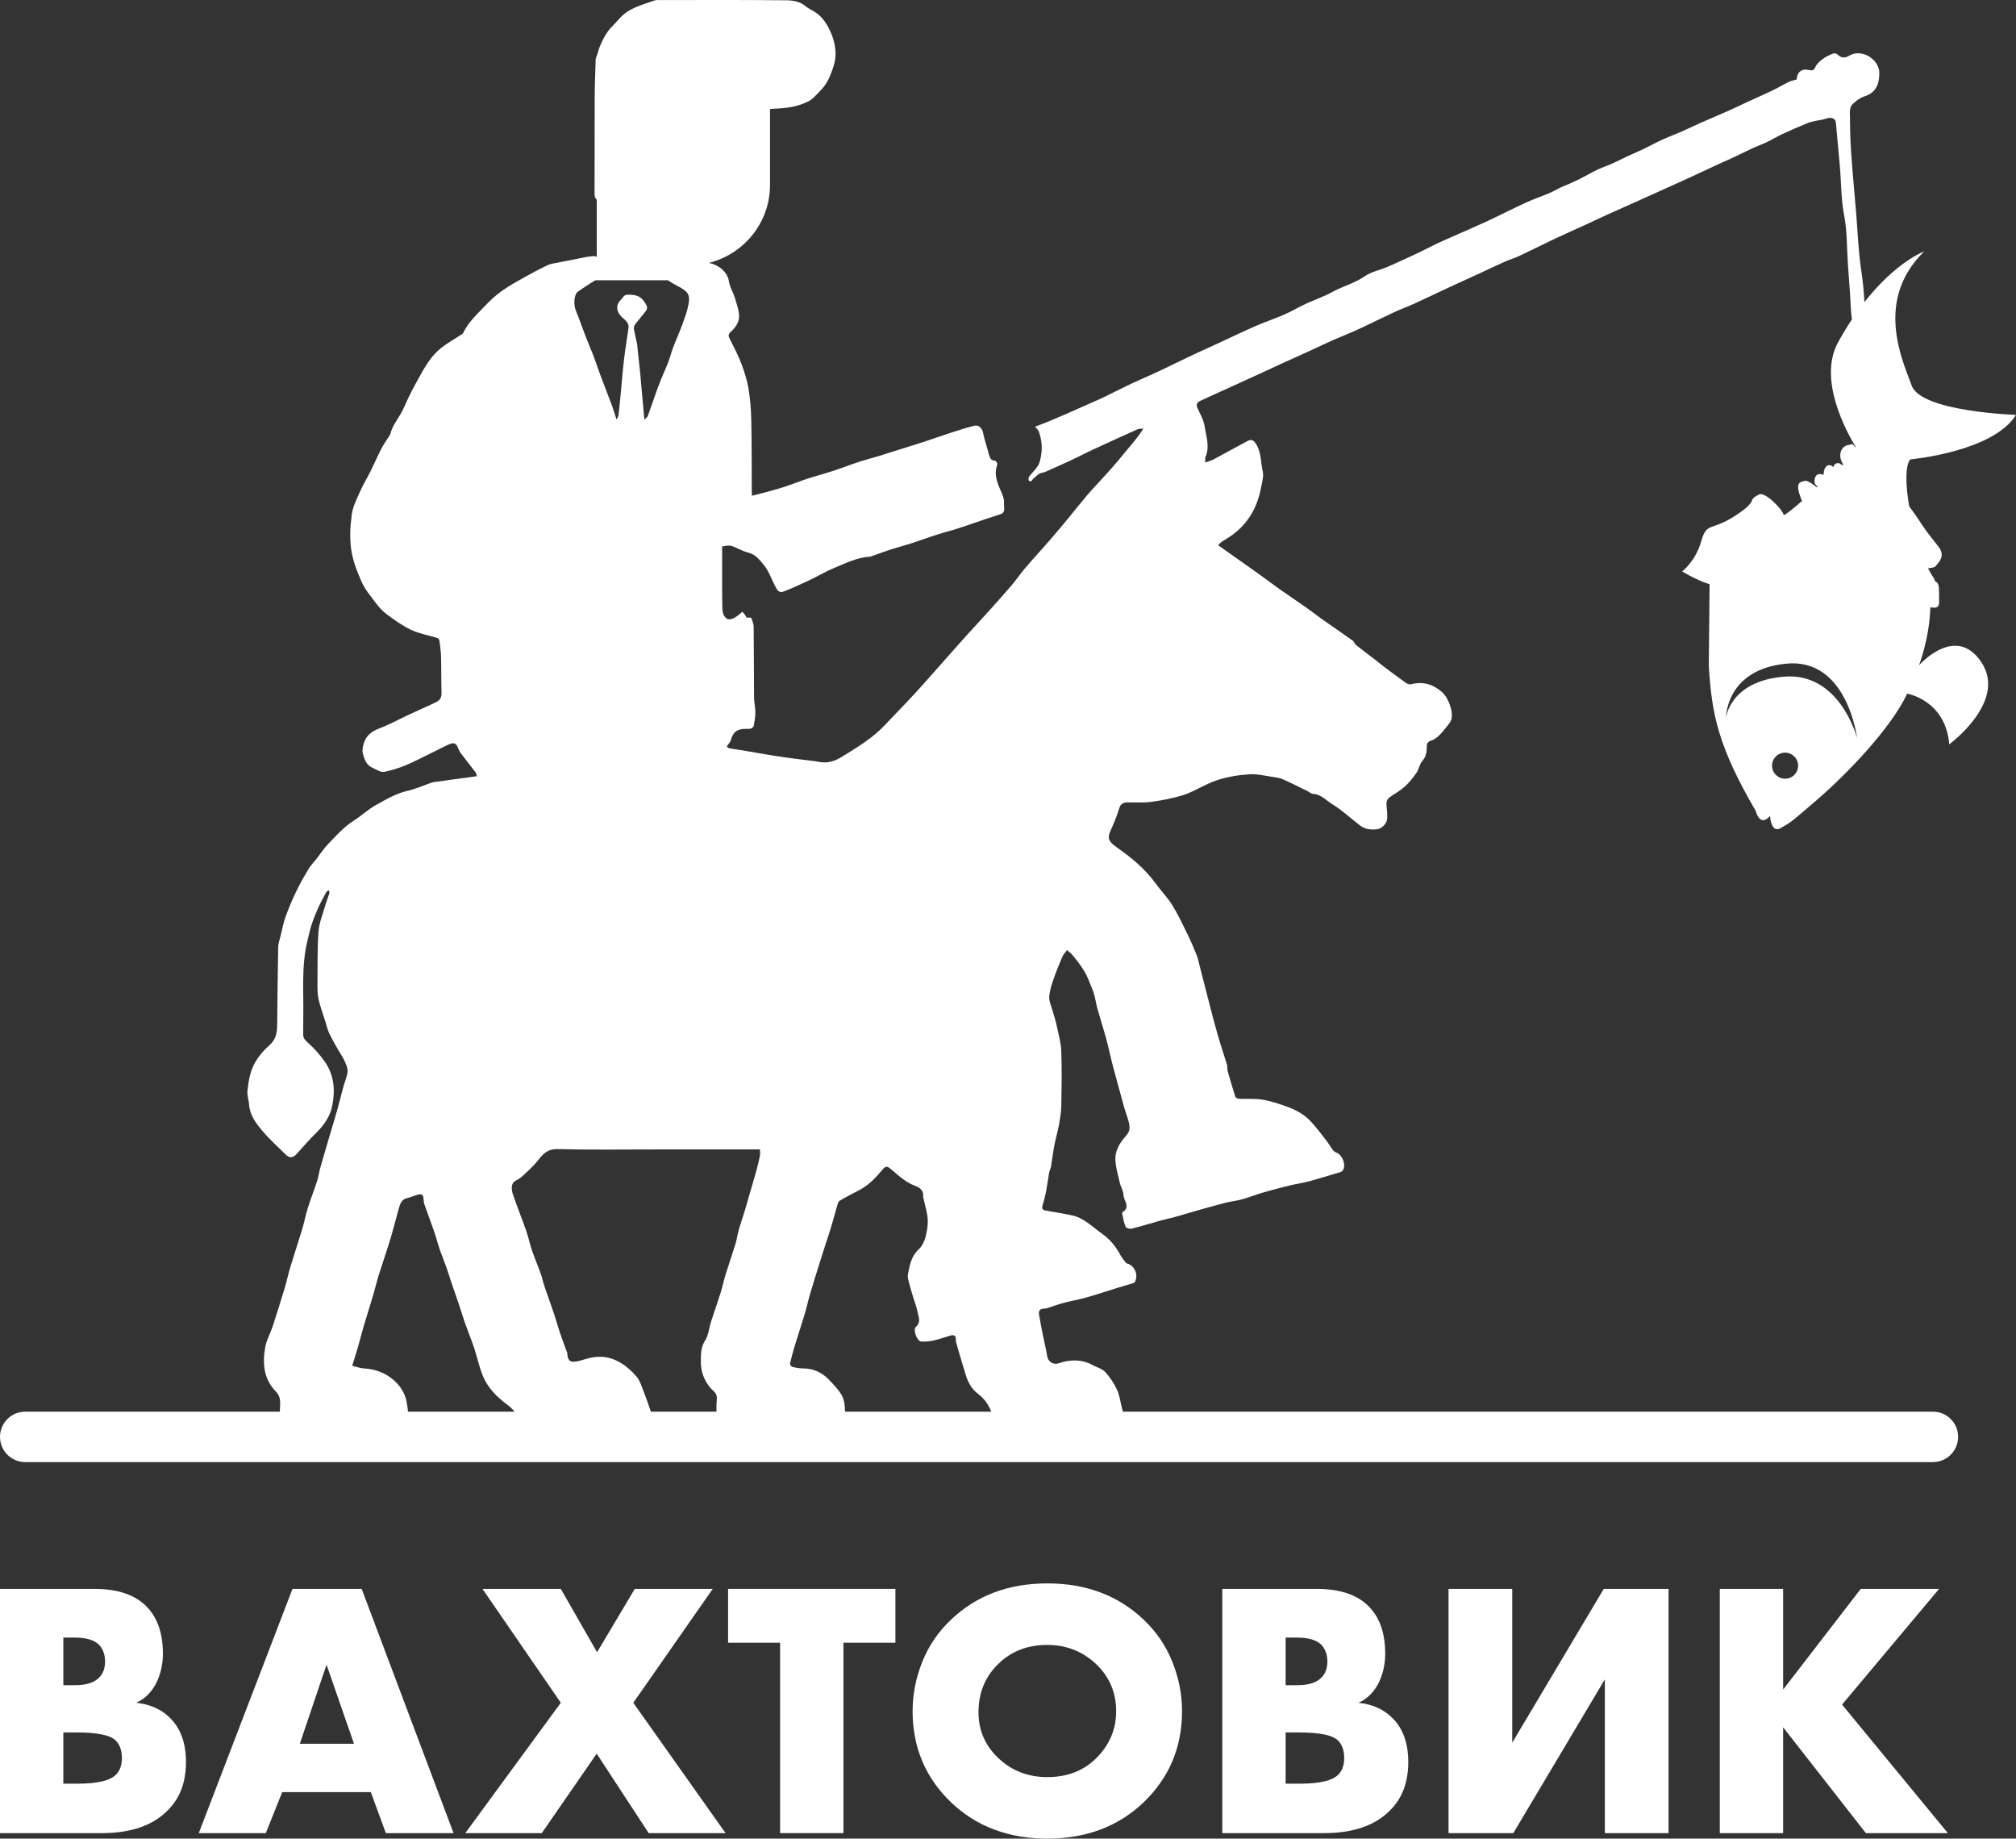
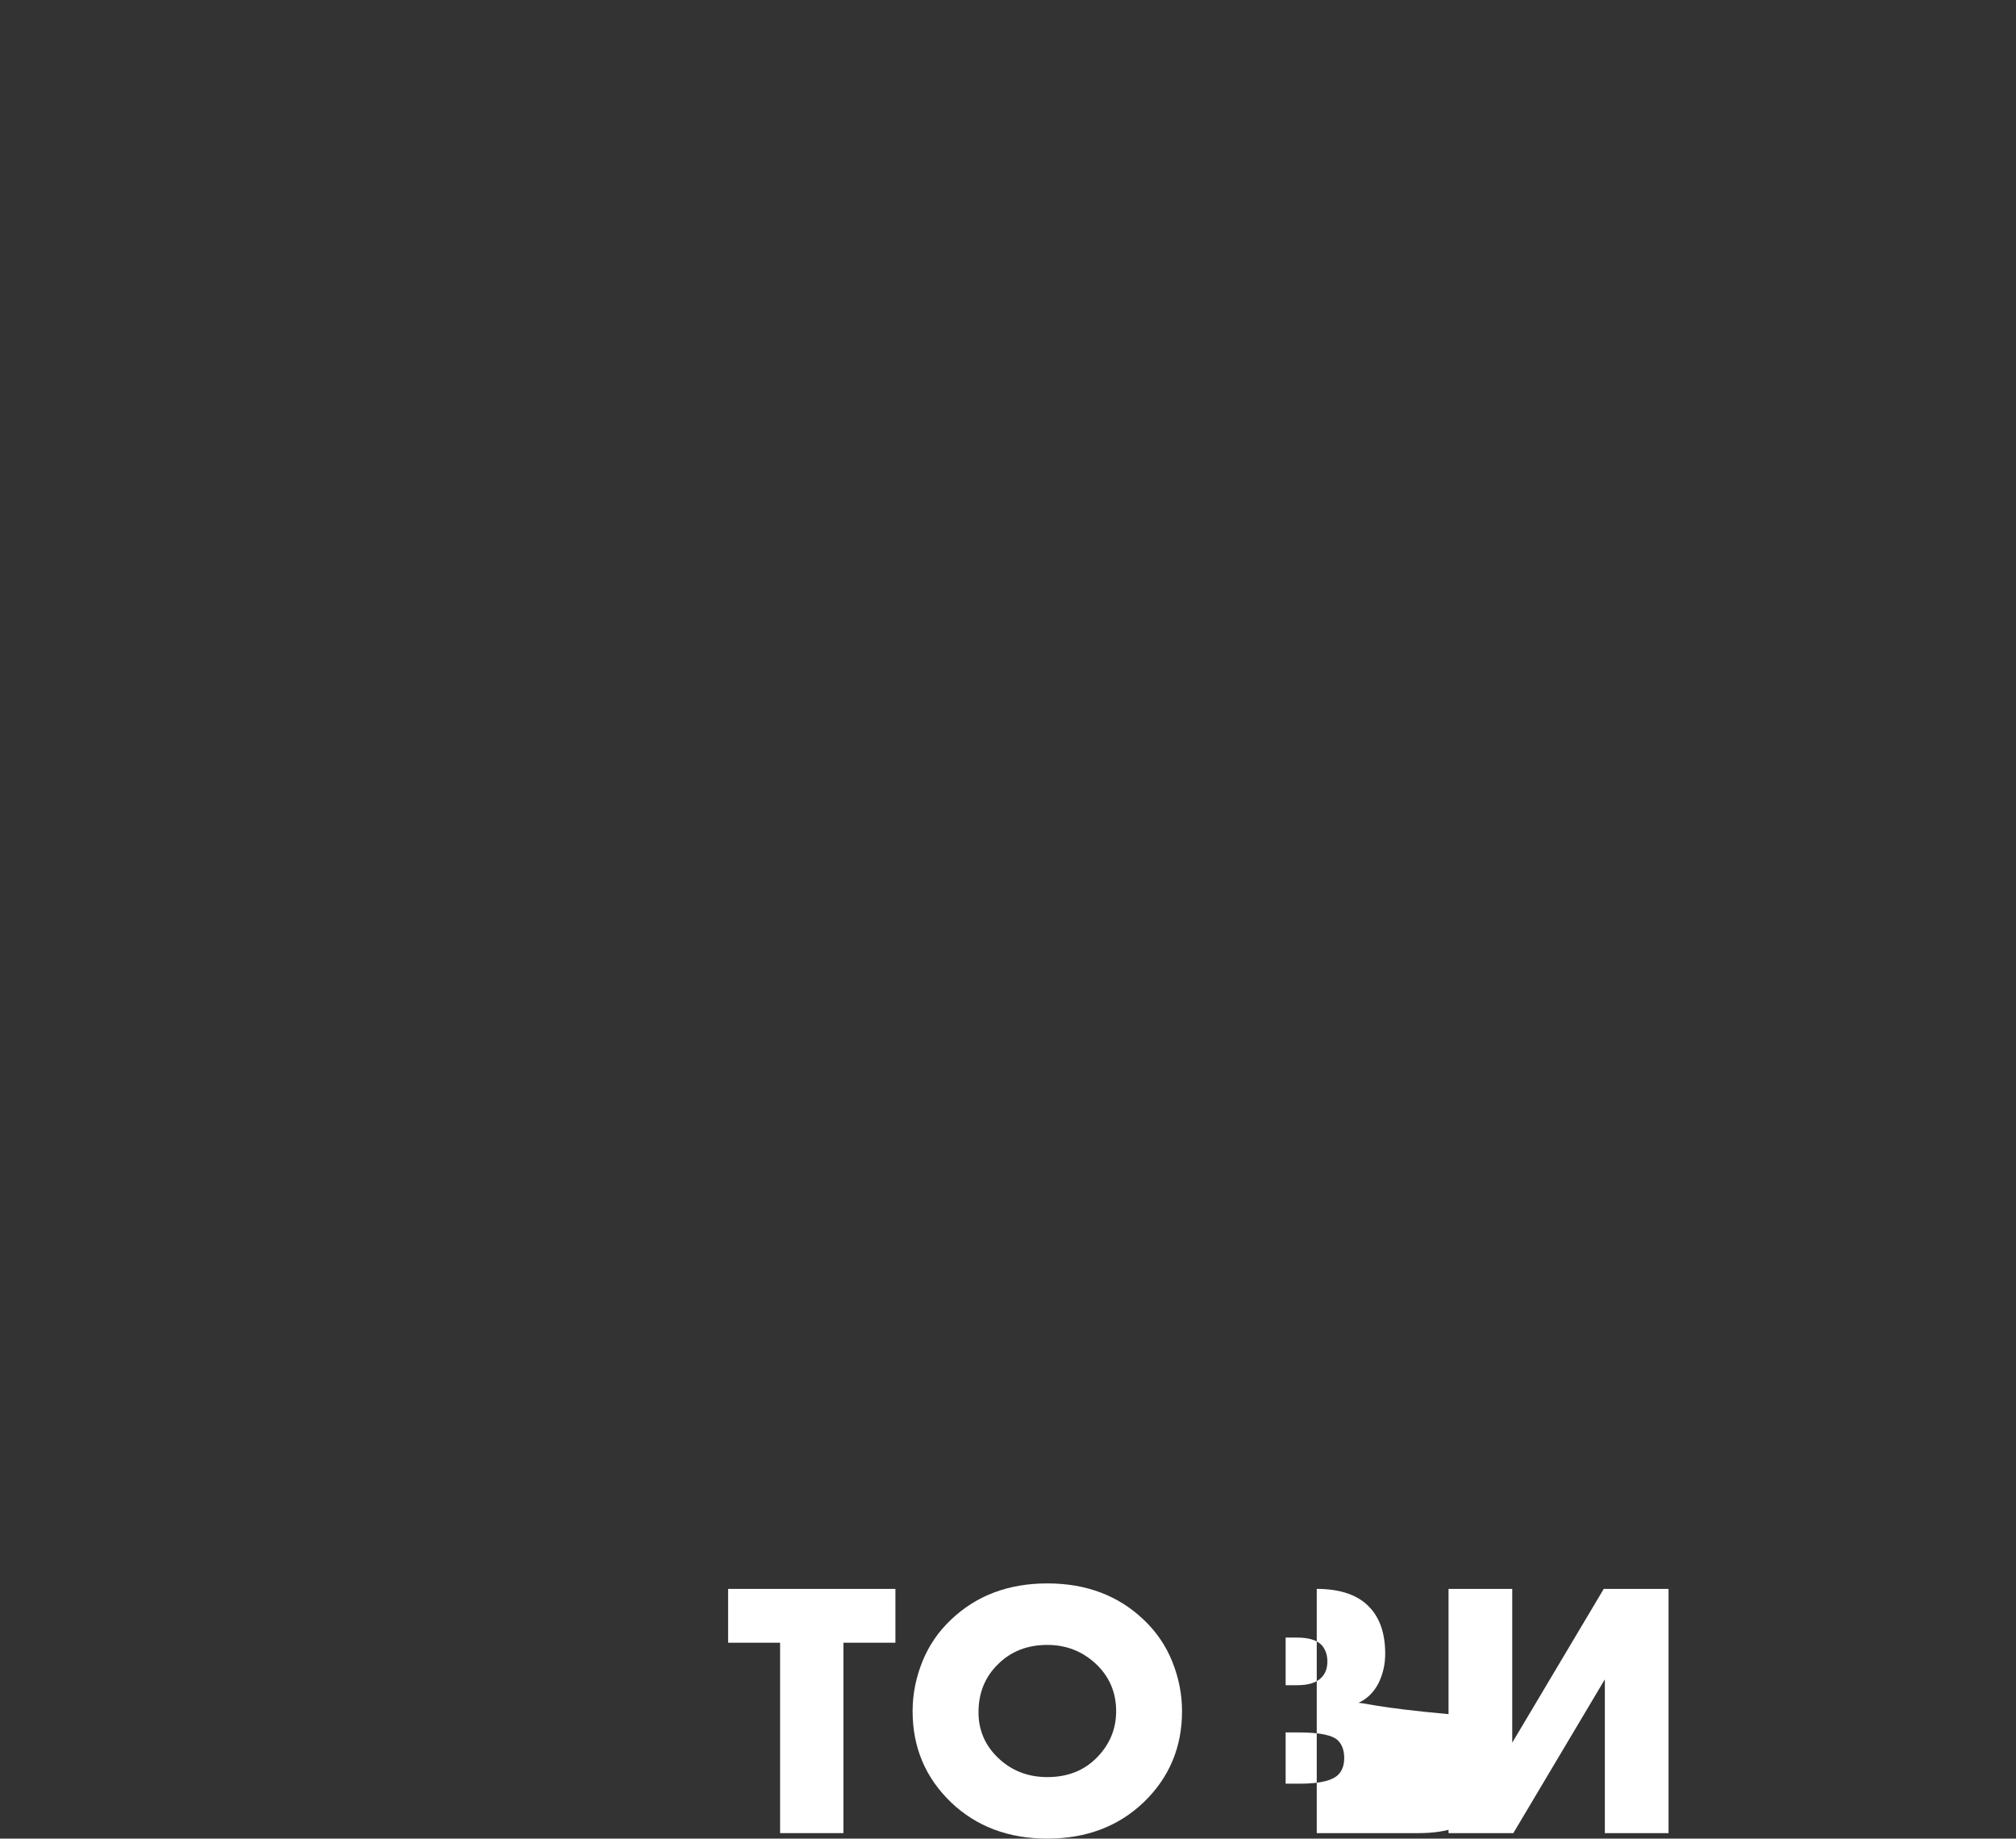
<svg xmlns="http://www.w3.org/2000/svg" version="1.1" id="Слой_1" x="0px" y="0px" viewBox="0 0 719.62 656.154" style="enable-background:new 0 0 719.62 656.154;" xml:space="preserve">
  <rect x="0" y="0" width="719.62" height="656.154" fill="#333333" stroke="none" />
  <style type="text/css"> .st0{fill:#FFFFFF;} </style>
  <g>
-     <path class="st0" d="M48.609,607.675c2.961-1.307,5.313-3.571,7.057-6.794 c1.654-3.31,2.483-6.881,2.483-10.715c0-6.968-1.787-12.414-5.358-16.334 c-4.096-4.529-10.453-6.795-19.078-6.795H0v87.158h36.327 c10.454,0,18.337-2.744,23.652-8.232c4.267-4.268,6.403-9.974,6.403-17.118 c0-6.881-1.96-12.195-5.88-15.943C57.451,609.941,53.487,608.198,48.609,607.675z M22.606,584.416h4.182c4.006,0,6.88,0.872,8.624,2.613 c1.393,1.568,2.091,3.528,2.091,5.88c0,2.441-0.698,4.357-2.091,5.75 c-1.744,1.829-4.618,2.745-8.624,2.745h-4.182V584.416z M41.684,633.026 c-2.005,2.352-6.665,3.528-13.982,3.528h-5.096v-18.293h4.704 c7.403,0,12.065,0.959,13.982,2.875c1.48,1.482,2.222,3.573,2.222,6.271 C43.514,629.759,42.903,631.634,41.684,633.026z" />
-     <path class="st0" d="M104.407,567.037L70.955,654.194h23.912l5.88-14.636h31.624 l5.357,14.636h24.174l-32.8-87.158H104.407z M107.02,622.311l9.54-28.225 l9.799,28.225H107.02z" />
-     <polygon class="st0" points="254.414,567.037 226.582,567.037 213.123,589.643 200.185,567.037 172.222,567.037 200.185,607.675 166.081,654.194 193.391,654.194 212.991,625.838 231.546,654.194 258.989,654.194 226.059,607.675 " />
    <polygon class="st0" points="259.903,586.245 278.459,586.245 278.459,654.194 301.065,654.194 301.065,586.245 319.62,586.245 319.62,567.037 259.903,567.037 " />
    <path class="st0" d="M408.214,578.014c-9.061-8.625-20.515-12.936-34.367-12.936 c-13.85,0-25.307,4.312-34.366,12.936c-4.53,4.269-7.951,9.277-10.258,15.027 c-2.309,5.75-3.463,11.629-3.463,17.641c0,12.893,4.573,23.739,13.72,32.536 c9.059,8.625,20.516,12.936,34.366,12.936c13.852,0,25.306-4.312,34.367-12.936 c9.147-8.798,13.72-19.643,13.72-32.536c0-6.011-1.156-11.891-3.463-17.641 C416.163,587.291,412.743,582.282,408.214,578.014z M391.358,627.406 c-4.531,4.531-10.368,6.795-17.511,6.795c-6.971,0-12.85-2.307-17.641-6.925 c-4.618-4.443-6.925-9.843-6.925-16.204c0-6.88,2.307-12.587,6.925-17.118 c4.617-4.616,10.497-6.925,17.641-6.925c6.795,0,12.631,2.309,17.511,6.925 c4.704,4.531,7.056,10.107,7.056,16.726 C398.414,617.129,396.062,622.702,391.358,627.406z" />
-     <path class="st0" d="M484.917,607.675c2.961-1.307,5.313-3.571,7.056-6.794 c1.654-3.31,2.482-6.881,2.482-10.715c0-6.968-1.786-12.414-5.357-16.334 c-4.096-4.529-10.454-6.795-19.077-6.795h-33.713v87.158h36.327 c10.453,0,18.336-2.744,23.651-8.232c4.268-4.268,6.404-9.974,6.404-17.118 c0-6.881-1.961-12.195-5.881-15.943C493.757,609.941,489.795,608.198,484.917,607.675 z M458.914,584.416h4.18c4.006,0,6.881,0.872,8.625,2.613 c1.393,1.568,2.091,3.528,2.091,5.88c0,2.441-0.698,4.357-2.091,5.75 c-1.744,1.829-4.619,2.745-8.625,2.745h-4.18V584.416z M477.991,633.026 c-2.005,2.352-6.664,3.528-13.982,3.528h-5.096v-18.293h4.703 c7.404,0,12.065,0.959,13.982,2.875c1.481,1.482,2.222,3.573,2.222,6.271 C479.821,629.759,479.21,631.634,477.991,633.026z" />
+     <path class="st0" d="M484.917,607.675c2.961-1.307,5.313-3.571,7.056-6.794 c1.654-3.31,2.482-6.881,2.482-10.715c0-6.968-1.786-12.414-5.357-16.334 c-4.096-4.529-10.454-6.795-19.077-6.795v87.158h36.327 c10.453,0,18.336-2.744,23.651-8.232c4.268-4.268,6.404-9.974,6.404-17.118 c0-6.881-1.961-12.195-5.881-15.943C493.757,609.941,489.795,608.198,484.917,607.675 z M458.914,584.416h4.18c4.006,0,6.881,0.872,8.625,2.613 c1.393,1.568,2.091,3.528,2.091,5.88c0,2.441-0.698,4.357-2.091,5.75 c-1.744,1.829-4.619,2.745-8.625,2.745h-4.18V584.416z M477.991,633.026 c-2.005,2.352-6.664,3.528-13.982,3.528h-5.096v-18.293h4.703 c7.404,0,12.065,0.959,13.982,2.875c1.481,1.482,2.222,3.573,2.222,6.271 C479.821,629.759,479.21,631.634,477.991,633.026z" />
    <polygon class="st0" points="539.798,621.918 539.798,567.037 517.062,567.037 517.062,654.194 540.19,654.194 572.858,599.313 572.858,654.194 595.594,654.194 595.594,567.037 572.465,567.037 " />
-     <polygon class="st0" points="692.159,567.037 664.196,567.037 636.494,602.972 636.494,567.037 613.888,567.037 613.888,654.194 636.494,654.194 636.494,616.431 666.026,654.194 695.296,654.194 657.531,608.329 " />
-     <path class="st0" d="M719.62,148.067c0,0-33.775-1.114-37.206-10.399 c-3.431-9.285-13.351-30.519,4.409-47.926c0,0-9.909,3.566-21.293,18.059 c-0.238-3.695-0.544-7.387-1.117-11.073c-1.075-6.916-1.284-13.964-1.872-20.955 c-0.613-7.295-1.312-14.583-1.804-21.886c-0.316-4.686-0.385-9.393-0.425-14.091 c-0.007-0.907,0.386-2.086,1.024-2.675c1.186-1.097,2.575-2.203,4.079-2.684 c4.216-1.349,5.352-4.274,5.418-8.256c0.082-5.027-6.35-8.997-10.756-6.305 c-1.454,0.888-2.811,0.908-4.118-0.388c-0.337-0.333-1.124-0.572-1.531-0.412 c-1.285,0.507-2.597,1.079-3.693,1.9c-1.081,0.81-2.267,1.806-2.76,2.991 c-0.638,1.537-1.518,1.112-2.557,0.975c-0.588-0.078-1.236-0.165-1.785-0.003 c-1.704,0.501-2.188,1.931-2.326,3.445c-1.004,0.293-1.962,0.439-2.793,0.844 c-1.942,0.943-3.791,2.078-5.737,3.012c-3.095,1.481-6.242,2.854-9.358,4.289 c-2.034,0.937-4.038,1.942-6.087,2.847c-3.483,1.543-6.999,3.013-10.484,4.551 c-2.148,0.947-4.247,2.003-6.398,2.942c-2.361,1.033-4.786,1.921-7.128,2.994 c-2.299,1.051-4.514,2.284-6.792,3.377c-1.866,0.895-3.784,1.679-5.66,2.553 c-1.8,0.838-3.554,1.771-5.366,2.577c-1.749,0.779-3.583,1.371-5.31,2.189 c-1.965,0.929-3.844,2.039-5.781,3.029c-1.31,0.67-2.646,1.291-3.988,1.895 c-1.094,0.492-2.235,0.889-3.321,1.401c-1.348,0.635-2.625,1.426-3.994,2.005 c-2.768,1.171-5.63,2.13-8.357,3.383c-4.64,2.13-9.186,4.462-13.811,6.627 c-3.532,1.653-7.124,3.177-10.688,4.759c-2.379,1.056-4.775,2.074-7.13,3.178 c-2.126,0.996-4.197,2.108-6.313,3.127c-2.104,1.01-4.228,1.977-6.35,2.948 c-1.833,0.837-3.657,1.695-5.517,2.462c-2.603,1.076-5.544,1.637-7.789,3.206 c-3.65,2.552-7.932,3.581-11.742,5.696c-2.938,1.631-6.186,2.696-9.245,4.121 c-2.577,1.2-5.029,2.675-7.631,3.812c-3.396,1.483-6.927,2.657-10.323,4.138 c-4.468,1.951-8.862,4.071-13.288,6.118c-4.037,1.867-8.106,3.671-12.106,5.615 c-5.07,2.464-10.122,4.946-15.306,7.175c-4.582,1.969-8.993,4.332-13.491,6.498 c-1.402,0.676-2.839,1.28-4.263,1.912c-3.3,1.464-6.596,2.935-9.904,4.382 c-1.889,0.826-3.786,1.633-5.693,2.415c-1.47,0.603-2.962,1.154-4.71,1.83 c0.465,0.561,1.112,1.036,1.338,1.663c1.018,2.829,1.352,5.762,0.803,8.735 c-0.22,1.191-0.449,2.475-1.067,3.476c-0.875,1.418-2.149,2.587-3.171,3.925 c-0.243,0.319-0.248,0.902-0.182,1.338c0.026,0.171,0.657,0.452,0.821,0.356 c0.342-0.202,0.519-0.663,0.833-0.939c0.734-0.649,1.46-1.332,2.287-1.843 c0.523-0.322,1.256-0.28,1.836-0.536c3.207-1.412,6.406-2.841,9.585-4.315 c1.964-0.911,3.883-1.923,5.833-2.865c1.338-0.648,2.694-1.26,4.047-1.879 c4.508-2.064,9.007-4.149,13.538-6.16c0.649-0.288,1.459-0.215,2.193-0.309 c-1.475,2.399-3.095,4.32-4.707,6.248c-1.957,2.339-3.882,4.706-5.868,7.021 c-1.402,1.633-2.88,3.2-4.328,4.795c-1.727,1.902-3.514,3.757-5.175,5.716 c-2.381,2.812-4.658,5.71-7.006,8.551c-1.906,2.307-3.832,4.598-5.782,6.868 c-1.52,1.772-3.091,3.498-4.636,5.249c-1.684,1.908-3.408,3.784-5.031,5.743 c-1.601,1.932-3.03,4.008-4.66,5.914c-2.71,3.173-5.502,6.276-8.295,9.378 c-2.555,2.837-5.173,5.618-7.736,8.448c-2.136,2.36-4.231,4.755-6.346,7.134 c-3.967,4.463-7.882,8.971-11.913,13.373c-3.446,3.765-7.061,7.374-10.536,11.114 c-4.565,4.912-10.265,8.299-15.886,11.749c-2.169,1.331-4.656,2.185-7.408,1.716 c-2.946-0.501-5.933-0.763-8.898-1.161c-2.65-0.356-5.301-0.721-7.941-1.142 c-3.215-0.514-6.418-1.104-9.629-1.64c-1.99-0.332-3.992-0.601-5.978-0.953 c-0.342-0.06-0.922-0.429-0.899-0.576c0.062-0.383,0.398-0.721,0.624-1.079 c0.257-0.404,0.633-0.779,0.748-1.22c0.772-2.94,2.271-4.096,5.322-4.055 c0.648,0.008,1.335,0.042,1.931-0.157c0.401-0.134,0.888-0.619,0.958-1.014 c0.278-1.566,0.555-3.159,0.553-4.743c-0.002-1.763-0.44-3.522-0.457-5.285 c-0.08-8.455-0.049-16.912-0.149-25.367c-0.012-1.047-0.574-2.088-0.888-3.151 c-0.661,0-1.173,0-1.673,0c-0.105-0.245-0.148-0.425-0.248-0.563 c-0.381-0.521-0.782-1.027-1.175-1.539c-0.477,0.403-0.939,0.825-1.433,1.204 c-0.395,0.305-0.815,0.583-1.248,0.828c-0.41,0.232-0.836,0.497-1.285,0.583 c-0.486,0.095-1.129,0.188-1.493-0.045c-1.755-1.128-1.723-3.095-1.751-4.799 c-0.116-6.931-0.048-13.864-0.048-21.057c0.759-0.071,2.08-0.533,3.186-0.224 c2.059,0.577,3.927,1.881,5.995,2.371c2.778,0.66,4.339,2.776,5.858,4.67 c1.648,2.058,2.512,4.739,3.769,7.122c0.652,1.235,1.305,2.847,3.106,2.15 c3.103-1.201,6.138-2.588,9.15-4.01c3.022-1.426,5.903-3.178,8.987-4.445 c4.127-1.696,8.177-3.745,12.77-4c0.171-0.01,0.34-0.087,0.506-0.147 c2.181-0.774,4.345-1.605,6.548-2.314c2.588-0.831,5.225-1.508,7.811-2.344 c2.97-0.958,5.891-2.064,8.863-3.016c2.581-0.827,5.22-1.469,7.799-2.3 c3.374-1.087,6.709-2.291,10.068-3.423c1.788-0.602,3.613-1.108,5.374-1.781 c0.403-0.155,0.803-0.794,0.868-1.256c0.112-0.812-0.123-1.664-0.061-2.488 c0.113-1.51-0.387-2.75-1.008-4.134c-1.362-3.034-2.703-6.194-1.349-9.697 c0.122-0.315-0.536-1.343-0.835-1.344c-1.722-0.006-1.851-1.33-2.25-2.442 c-0.178-0.498-0.261-1.029-0.402-1.54c-0.554-2.006-1.234-3.986-1.633-6.02 c-0.32-1.632-1.562-2.881-3.176-2.469c-2.647,0.675-5.257,1.506-7.858,2.348 c-3.244,1.049-6.455,2.196-9.692,3.263c-2.424,0.8-4.865,1.541-7.299,2.31 c-2.958,0.935-5.91,1.894-8.878,2.8c-2.487,0.761-5.014,1.395-7.485,2.204 c-2.969,0.974-5.88,2.12-8.845,3.103c-2.403,0.796-4.85,1.454-7.272,2.188 c-1.149,0.347-2.297,0.705-3.429,1.104c-2.226,0.784-4.424,1.644-6.662,2.389 c-1.848,0.615-3.729,1.133-5.609,1.649c-2.021,0.555-4.056,1.058-6.266,1.629 c-0.044-0.853-0.076-1.202-0.078-1.552c-0.045-8.455,0.006-16.912-0.171-25.365 c-0.08-3.82-0.375-7.671-1.013-11.434c-0.522-3.082-1.518-6.123-2.632-9.058 c-1.092-2.876-2.557-5.617-3.945-8.373c-0.506-1.004-0.828-1.75,0.208-2.669 c1.605-1.423,2.992-3.335,3.022-5.358c0.033-2.294-0.854-4.634-1.529-6.899 c-0.58-1.946-1.797-3.76-2.075-5.726c-0.511-3.617-3.903-6.03-7.138-6.687 c12.496-3.133,21.788-14.348,21.788-27.815V38.885 c1.605-0.109,3.214-0.152,4.813-0.311c2.021-0.199,4.075-0.555,5.989-1.208 c1.73-0.591,3.611-1.367,4.854-2.626c1.931-1.957,3.962-3.801,5.246-6.521 c0.872-1.848,1.601-3.814,2.072-5.655c0.896-3.51,0.254-7.299-1.107-10.567 c-1.249-2.992-3.005-5.998-6.012-7.832c-1.057-0.646-2.22-1.165-3.156-1.953 c-2.047-1.726-4.615-2.087-6.982-2.112c-15.065-0.162-30.131-0.083-45.198-0.078 c-0.533,0-1.107-0.064-1.596,0.1c-2.344,0.788-4.711,1.54-6.98,2.513 c-1.474,0.631-2.935,1.456-4.148,2.489c-1.543,1.314-2.797,2.963-4.237,4.405 c-2.001,2.002-3.202,4.48-4.297,7.02c-0.398,0.925-0.602,1.933-0.912,2.896 c-0.185,0.578-0.561,1.141-0.581,1.718c-0.159,4.637-0.333,9.276-0.353,13.915 c-0.05,11.433-0.012,22.865-0.039,34.298c-0.001,0.827,0.305,1.453,0.773,1.909 v20.347c-0.604-0.22-1.257-0.329-2.051-0.144 c-0.46,0.106-0.95,0.082-1.416,0.173c-3.519,0.684-7.039,1.37-10.552,2.082 c-1.183,0.24-2.442,0.369-3.508,0.879c-2.85,1.361-5.648,2.842-8.403,4.387 c-2.686,1.507-5.405,3-7.905,4.785c-2.135,1.523-4.122,3.32-5.925,5.232 c-2.882,3.056-6.076,5.89-7.924,9.803c-0.152,0.321-0.58,0.531-0.91,0.747 c-2.35,1.54-4.838,2.907-7.021,4.654c-1.683,1.348-3.18,3.036-4.414,4.811 c-1.64,2.359-2.972,4.936-4.384,7.448c-0.917,1.633-1.77,3.302-2.596,4.983 c-1.085,2.208-1.944,4.548-3.216,6.639c-1.349,2.219-2.903,4.296-3.479,6.894 c-0.033,0.151-0.172,0.278-0.259,0.417c-0.983,1.563-2.078,3.07-2.923,4.704 c-1.372,2.652-2.541,5.409-3.871,8.084c-1.157,2.328-2.551,4.545-3.6,6.917 c-1.204,2.72-2.675,5.481-3.074,8.358c-0.575,4.146-0.807,8.487-0.217,12.606 c0.565,3.954,2.081,7.857,3.716,11.544c1.185,2.672,3.164,5.02,4.951,7.39 c1.132,1.501,2.398,3.001,3.896,4.103c2.808,2.068,5.673,4.177,8.806,5.647 c2.93,1.375,6.245,1.922,9.369,2.899c0.331,0.104,0.702,0.623,0.753,0.992 c0.257,1.865,0.532,3.74,0.583,5.617c0.115,4.285,0.034,8.576,0.177,12.859 c0.055,1.596-0.468,2.688-1.833,3.374c-1.452,0.73-2.942,1.383-4.42,2.062 c-1.87,0.858-3.754,1.689-5.616,2.563c-3.449,1.615-6.804,3.475-10.357,4.811 c-3.03,1.138-5.039,2.918-5.737,6.054c-0.212,0.953-0.397,2.049-0.135,2.943 c0.614,2.089,1.165,4.111,3.689,5.173c1.377,0.578,2.637,1.64,4.135,1.303 c2.482-0.559,4.961-1.281,7.309-2.254c3.118-1.291,6.113-2.881,9.153-4.36 c2.146-1.045,4.254-2.177,6.43-3.152c1.063-0.476,2.275-0.812,2.994,0.656 c0.393,0.802,0.671,1.691,1.195,2.396c1.758,2.363,3.625,4.644,5.394,6.998 c0.281,0.373,0.275,0.961,0.364,1.308c-4.948,0.675-9.727,1.325-14.506,1.978 c-0.471,0.065-0.963,0.08-1.405,0.232c-2.913,1-5.753,2.312-8.736,2.984 c-4.238,0.953-7.855,3.151-11.524,5.205c-2.755,1.543-5.102,3.794-7.783,5.489 c-3.547,2.241-6.253,5.357-9.106,8.313c-1.535,1.59-2.746,3.49-4.115,5.241 c-0.965,1.236-2.099,2.367-2.896,3.702c-1.605,2.684-3.147,5.42-4.5,8.238 c-1.379,2.872-2.623,5.824-3.69,8.824c-0.797,2.241-1.233,4.611-1.802,6.93 c-0.313,1.269-0.793,2.547-0.818,3.827c-0.174,9.165-0.247,18.331-0.358,27.497 c-0.035,2.899-0.243,5.342-2.907,7.68c-2.057,1.805-4.099,4.173-5.48,6.988 c-1.477,3.007-1.869,6.063-2.22,9.184c-0.178,1.576,0.479,3.228,0.58,4.858 c0.235,3.829,2.492,6.692,4.749,9.398c2.489,2.985,5.447,5.578,8.202,8.341 c1.482,1.486,2.751,1.353,4.115-0.195c2.269-2.575,4.559-5.142,6.993-7.555 c2.673-2.649,4.799-5.713,5.565-9.307c1.168-5.485,0.809-11.017-2.483-15.815 c-1.792-2.612-3.977-5.03-6.342-7.135c-1.067-0.95-1.524-1.698-1.494-2.99 c0.043-1.962,0.002-3.928,0.038-5.891c0.17-9.151-0.739-18.361,1.51-27.396 c0.461-1.851,0.829-3.732,1.419-5.541c0.66-2.019,1.446-4.006,2.318-5.944 c0.897-1.992,1.945-3.919,2.984-5.842c0.149-0.277,0.627-0.375,0.953-0.556 c0.049,0.349,0.22,0.739,0.123,1.044c-0.505,1.61-1.151,3.179-1.613,4.8 c-0.838,2.941-2.053,5.876-2.265,8.872c-0.428,6.044-0.321,12.128-0.361,18.196 c-0.013,1.958-0.052,3.976,0.37,5.865c0.613,2.752,1.631,5.415,2.478,8.115 c0.43,1.368,0.726,2.8,1.334,4.085c0.969,2.054,2.131,4.02,3.245,6.004 c0.673,1.201,1.524,2.314,2.083,3.563c0.579,1.293,1.326,2.732,1.234,4.055 c-0.128,1.835-1,3.611-1.496,5.427c-0.733,2.689-1.367,5.405-2.129,8.086 c-1.118,3.936-2.317,7.849-3.472,11.775c-0.907,3.086-1.826,6.171-2.687,9.271 c-0.419,1.507-0.612,3.081-1.094,4.564c-1.054,3.231-2.309,6.396-3.328,9.638 c-0.786,2.498-1.257,5.093-2.011,7.602c-1.354,4.493-2.855,8.94-4.215,13.43 c-0.738,2.436-1.237,4.943-1.971,7.379c-1.4,4.646-2.849,9.28-4.362,13.891 c-0.804,2.447-2.164,4.766-2.614,7.261c-1.038,5.767-0.656,11.349,3.772,15.909 c1.272,1.308,1.661,2.845,1.527,4.755c-0.057,0.806-0.094,1.624-0.115,2.444 H8.999C4.029,503.788,0,507.816,0,512.786c0,4.97,4.029,8.999,8.999,8.999h680.962 c4.97,0,8.999-4.029,8.999-8.999c0-4.97-4.029-8.999-8.999-8.999H400.842 c-0.122-0.437-0.242-0.875-0.356-1.313c-0.572-2.191-0.837-4.523-1.776-6.541 c-1.057-2.271-2.501-4.462-4.197-6.297c-1.088-1.179-2.948-1.637-4.444-2.448 c-3.984-2.155-8.086-2.083-12.248-0.644c-1.84,0.636-3.704-0.622-4.019-2.537 c-0.454-2.76-1.132-5.484-1.678-8.231c-0.444-2.235-0.872-4.473-1.239-6.721 c-0.213-1.307,0.393-2.016,1.765-2.033c0.406-0.005,0.828-0.08,1.216-0.202 c1.965-0.617,3.899-1.348,5.886-1.876c2.677-0.711,5.423-1.169,8.086-1.923 c3.644-1.032,7.235-2.247,10.856-3.365c1.925-0.594,3.866-1.136,5.791-1.731 c0.251-0.077,0.541-0.28,0.656-0.504c1.384-2.72-0.399-6.119-3.117-6.583 c-0.805-1.118-1.579-1.969-2.098-2.955c-1.564-2.966-3.609-5.478-6.343-7.448 c-2.041-1.471-3.946-3.141-6.038-4.534c-1.312-0.874-2.792-1.667-4.308-2.025 c-3.303-0.78-6.679-1.254-10.022-1.865c-0.982-0.179-1.403-0.666-1.08-1.746 c0.485-1.622,0.925-3.265,1.244-4.926c0.438-2.286,0.721-4.601,1.128-6.895 c0.13-0.73,0.539-1.411,0.663-2.142c0.43-2.529,0.716-5.085,1.196-7.604 c0.467-2.451,1.197-4.854,1.642-7.309c0.405-2.228,0.782-4.493,0.824-6.747 c0.12-6.477,0.243-12.963-0-19.431c-0.117-3.1-0.99-6.182-1.645-9.248 c-0.404-1.893-1.052-3.734-1.568-5.605c-0.412-1.489-1.164-3.006-1.092-4.478 c0.098-1.986,0.698-3.989,1.342-5.895c0.967-2.854,2.107-5.655,3.288-8.429 c0.385-0.907,1.13-1.659,1.709-2.483c0.62,0.536,1.324,1.001,1.843,1.621 c2.502,2.987,4.835,6.091,6.196,9.805c0.524,1.428,1.197,2.809,1.621,4.265 c0.501,1.727,0.729,3.532,1.215,5.266c1.005,3.588,2.161,7.132,3.144,10.726 c0.794,2.906,1.381,5.868,2.134,8.786c0.851,3.296,1.78,6.571,2.677,9.854 c0.577,2.113,1.132,4.233,1.746,6.335c0.49,1.671,1.161,3.296,1.545,4.99 c0.223,0.984,0.346,2.197-0.036,3.063c-0.532,1.204-1.595,2.169-2.404,3.256 c-1.543,2.074-2.554,4.479-2.404,6.991c0.165,2.723,0.95,5.418,1.58,8.097 c0.351,1.487,1.309,2.916,1.327,4.379c0.025,1.986,2.604,4.169-0.265,6.026 c-0.152,0.097-0.249,0.452-0.205,0.649c0.354,1.565,0.596,3.185,1.218,4.641 c0.198,0.463,1.524,0.811,2.192,0.644c3.479-0.87,6.907-1.942,10.365-2.904 c1.618-0.45,3.274-0.764,4.891-1.214c2.732-0.76,5.446-1.583,8.168-2.371 c0.992-0.288,1.99-0.557,2.986-0.829c2.435-0.666,4.86-1.379,7.311-1.975 c1.912-0.466,3.893-0.668,5.784-1.198c2.448-0.685,4.814-1.658,7.257-2.365 c3.258-0.943,6.546-1.792,9.841-2.598c2.204-0.54,4.473-0.83,6.661-1.422 c3.749-1.015,7.462-2.169,11.179-3.297c0.363-0.11,0.772-0.387,0.96-0.703 c1.173-1.981-0.259-5.523-2.464-6.311c-0.446-0.159-0.89-0.511-1.176-0.894 c-0.803-1.078-1.465-2.261-2.289-3.323c-1.753-2.257-3.465-4.559-5.39-6.665 c-2.382-2.607-5.445-4.314-8.738-5.482c-2.847-1.01-5.753-2-8.718-2.483 c-2.726-0.445-5.567-0.171-8.354-0.294c-0.455-0.02-1.178-0.36-1.292-0.71 c-0.989-3.051-1.896-6.129-2.76-9.219c-0.203-0.729-0.023-1.57-0.241-2.292 c-0.994-3.301-2.125-6.562-3.093-9.871c-1.012-3.457-1.913-6.948-2.824-10.434 c-1.23-4.705-2.419-9.422-3.631-14.131c-0.387-1.502-0.664-3.047-1.22-4.484 c-0.95-2.456-2-4.881-3.156-7.246c-1.758-3.595-3.439-7.253-5.537-10.646 c-1.738-2.812-4.108-5.223-6.062-7.911c-3.813-5.245-8.745-9.268-13.995-12.927 c-2.594-1.808-3.204-3.183-2.212-5.412c1.199-2.697,2.401-5.422,3.224-8.245 c0.501-1.721,1.406-2.232,2.952-2.255c2.863-0.043,5.763,0.172,8.582-0.204 c3.696-0.495,7.403-1.208,10.969-2.284c4.264-1.287,7.958-3.932,12.258-5.365 c3.943-1.314,7.899-1.934,11.923-2.19c2.485-0.158,5.03,0.478,7.537,0.845 c1.412,0.206,2.888,0.38,4.178,0.933c2.991,1.284,5.891,2.784,8.823,4.209 c0.664,0.324,1.292,0.972,1.958,1.002c2.924,0.134,4.761,2.359,6.954,3.711 c3.509,2.162,6.577,5.034,9.86,7.57c1.789,1.381,3.889,1.618,6.05,1.353 c1.818-0.221,3.576-2.032,3.653-3.857c0.063-1.472-0.05-2.963-0.219-4.43 c-0.148-1.283,0.053-2.373,1.14-3.146c1.798-1.279,3.775-2.352,5.396-3.822 c1.591-1.443,2.957-3.186,4.182-4.962c0.863-1.254,1.044-3.038,2.033-4.132 c1.582-1.749,1.576-3.687,1.641-5.761c0.015-0.476,0.591-1.213,1.052-1.351 c2.928-0.876,4.48-3.275,6.251-5.431c0.552-0.672,1.154-1.399,1.405-2.203 c0.869-2.782-1.049-7.88-3.301-9.85c-3.246-2.84-6.826-3.879-11.041-2.803 c-0.54,0.137-1.335-0.117-1.819-0.462c-2.774-1.976-5.495-4.025-8.223-6.067 c-0.741-0.554-1.433-1.176-2.167-1.741c-2.479-1.904-4.987-3.772-7.434-5.717 c-0.515-0.409-0.711-1.237-1.238-1.612c-3.751-2.674-7.562-5.267-11.328-7.92 c-1.691-1.19-3.296-2.504-4.989-3.691c-3.087-2.165-6.234-4.245-9.313-6.422 c-2.852-2.016-5.629-4.135-8.471-6.163c-4.56-3.252-9.147-6.466-13.902-9.824 c0.526-0.502,0.876-0.939,1.318-1.238c1.204-0.813,2.493-1.503,3.666-2.356 c5.799-4.215,9.049-10.016,10.336-16.976c0.352-1.898,1.022-3.956,0.614-5.727 c-0.735-3.195-0.494-6.614-2.255-9.617c-0.777-1.326-1.641-2.086-3.078-1.326 c-4.132,2.184-8.205,4.476-12.327,6.676c-0.813,0.434-1.742,0.646-2.875,1.053 c0.049-1.015-0.07-1.599,0.122-2.049c1.579-3.7,0.171-7.349-0.349-10.939 c-0.328-2.262-1.649-4.391-2.581-6.555c-0.479-1.112-0.094-1.914,0.858-2.366 c3.383-1.598,6.806-3.115,10.212-4.666c3.503-1.594,7.006-3.185,10.505-4.79 c2.932-1.345,5.853-2.718,8.787-4.058c3.173-1.451,6.362-2.865,9.534-4.315 c2.828-1.293,5.627-2.649,8.47-3.909c3.026-1.342,6.121-2.532,9.125-3.917 c4.223-1.944,8.371-4.047,12.588-6c2.41-1.117,4.923-2.011,7.34-3.115 c4.181-1.909,8.316-3.918,12.483-5.857c3.594-1.672,7.209-3.294,10.809-4.951 c3.018-1.39,6.013-2.834,9.049-4.182c1.689-0.749,3.487-1.259,5.156-2.044 c4.127-1.943,8.189-4.02,12.311-5.97c3.622-1.713,7.299-3.317,10.941-4.987 c2.822-1.293,5.617-2.641,8.445-3.919c4.821-2.179,9.662-4.316,14.487-6.484 c4.721-2.122,9.443-4.245,14.151-6.399c3.865-1.769,7.706-3.592,11.565-5.376 c1.551-0.717,3.135-1.367,4.681-2.096c2.231-1.052,4.426-2.183,6.667-3.215 c1.627-0.75,3.336-1.328,4.951-2.103c1.939-0.929,3.779-2.066,5.729-2.97 c2.991-1.387,6.028-2.677,9.069-3.948c0.836-0.348,1.755-0.512,2.646-0.714 c1.285-0.291,2.626-0.402,3.856-0.834c1.705-0.598,3.357-0.104,3.488,1.275 c0.485,5.171,0.965,10.343,1.424,15.517c0.525,5.94,0.413,11.891,1.564,17.836 c1.083,5.591,0.919,11.424,1.314,17.148c0.265,3.83,0.56,7.659,0.82,11.489 c0.138,2.017,0.155,4.044,0.361,6.052c0.08,0.784,0.17,1.568,0.262,2.351 c-1.644,2.468-3.296,5.172-4.932,8.137c-7.309,13.245,2.961,31.963,6.501,37.71 c-0.496-0.484-0.993-0.967-1.492-1.449c-0.275,0.177-0.587,0.307-0.831,0.325 c-3.344,0.247-4.132,3.786-2.771,6.323c0.115,0.214,0.267,0.414,0.434,0.61 c-0.155,0.128-0.312,0.259-0.47,0.391c-0.094-0.098-0.188-0.195-0.279-0.289 c-0.959-0.988-2.537-0.406-2.808,0.944c-0,0.001-0,0.001-0,0.001 c-1.478-1.575-3.489-0.46-3.464,2.786c-3.392-1.429-3.479,2.416-3.089,3.138 c0.275,0.347,0.594,0.727,0.949,1.134c-0.063,0.058-0.127,0.116-0.19,0.174 c-1.577-1.239-2.93-2.097-3.939-2.387c-0.047,0.013-0.093,0.024-0.135,0.031 c-2.337,0.374-2.916,0.913-2.615,3.227c0.159,1.225,0.862,2.429,1.084,3.616 c0.095,0.088,0.199,0.187,0.307,0.29c-2.789,2.462-5.156,4.411-6.568,5.142 c-0.423-2.053-6.693-8.472-8.818-7.402c-4.818,2.425,0.394,1.723-8.365,7.494 c-8.758,5.771-10.326,2.142-12.307,9.228c-1.981,7.086-6.813,10.771-6.813,10.771 c6.68,3.86,9.803,4.498,9.803,4.498l-0.282,29.193 c1.038,17.167,3.273,28.639,16.772,51.807c0,0,1.339,5.947,5.088,1.755 c0,0,0.326,6.413,3.867,4.274c3.542-2.138,2.079-0.692,12.932-10.063 c10.853-9.371,26.417-25.614,32.155-37.856c0,0,13.699,2.28,15.02,18.074 c0,0,20.723-15.169,11.532-29.192c-9.191-14.023-22.346,1.007-22.346,1.007 s3.731-9.394,4.063-20.698c0.333,0.032,0.671,0.052,0.987,0.09 c1.369,0.168,2.155-0.413,2.145-1.868c-0.011-1.546,0.024-3.094-0.048-4.637 c-0.051-1.103-0.081-2.224-1.318-2.88c-0.227-0.12-0.298-0.535-0.36-0.903 c-0.735-1.004-1.321-2.091-1.905-3.113c-0.107-0.203-0.219-0.4-0.327-0.602 c1.104-0.201,2.212-0.211,2.694-0.766c1.448-1.663,3.068-3.494,1.63-6.041 c-0.045-0.08-0.071-0.17-0.088-0.265c-2.149-2.867-4.56-5.628-6.525-8.685 c-1.424-2.229-2.91-4.359-4.445-6.415c-1.374-8.077-1.388-14.429,0.364-16.711 C681.847,163.945,711.426,161.31,719.62,148.067z M206.312,104.062 c2.026-1.422,4.095-2.795,6.234-4.038h25.882 c0.949,0.627,1.899,1.257,2.911,1.766c4.204,2.119,5.094,3.19,4.431,6.792 c-0.463,2.512-1.389,4.953-2.266,7.368c-0.979,2.693-2.179,5.305-3.198,7.984 c-0.671,1.76-1.115,3.605-1.798,5.359c-1.065,2.74-2.326,5.404-3.359,8.154 c-1.364,3.629-2.567,7.318-3.896,10.961c-0.162,0.443-0.671,0.761-1.235,1.372 c-0.476-5.229-0.905-9.927-1.331-14.626c-0.027-0.295-0.023-0.594-0.055-0.89 c-0.336-3.157-0.678-6.315-1.016-9.472c-0.076-0.707-0.085-1.427-0.224-2.12 c-0.368-1.83-0.86-3.636-1.149-5.476c-0.08-0.512,0.262-1.198,0.609-1.65 c1.226-1.591,2.589-3.079,3.784-4.693c0.307-0.413,0.446-1.26,0.233-1.699 c-1.573-3.224-3.344-4.063-6.877-3.982c-1.356,0.03-1.531,1.014-2.204,1.632 c-1.967,1.806-1.933,4.059-0.125,6.031c1.125,1.228,2.988,2.089,2.677,4.252 c-0.539,3.755-1.161,7.5-1.602,11.267c-0.485,4.151-0.798,8.322-1.199,12.484 c-0.24,2.49-0.49,4.981-0.779,7.467c-0.042,0.356-0.329,0.683-0.696,1.403 c-0.632-1.943-1.082-3.512-1.65-5.039c-1.407-3.779-2.886-7.531-4.299-11.307 c-0.768-2.051-1.412-4.148-2.196-6.193c-0.914-2.386-1.951-4.723-2.875-7.105 c-1.17-3.02-2.191-6.101-3.444-9.085 C204.664,108.751,204.842,105.096,206.312,104.062z M145.63,503.788 c-0.125-1.213-0.244-2.427-0.502-3.635c-0.631-2.954-2.146-5.402-4.303-7.37 c-3.034-2.768-6.693-4.18-10.844-4.414c-1.465-0.083-2.903-0.638-4.261-0.956 c0.771-2.51,1.522-4.847,2.206-7.204c0.657-2.271,1.204-4.577,1.876-6.845 c1.131-3.817,2.346-7.611,3.478-11.428c0.678-2.287,1.197-4.621,1.909-6.896 c1.336-4.266,2.831-8.483,4.127-12.76c1.112-3.672,2.001-7.41,3.065-11.097 c0.456-1.579,0.96-3.161,2.941-3.616c1.456-0.334,2.836-0.999,4.292-1.316 c0.938-0.204,1.531,0.331,1.553,1.425c0.013,0.758,0.129,1.549,0.378,2.263 c1.132,3.255,2.366,6.475,3.488,9.734c0.715,2.08,1.24,4.225,1.953,6.305 c0.738,2.154,1.626,4.254,2.393,6.397c0.567,1.582,1.027,3.202,1.568,4.793 c0.99,2.919,2.022,5.823,3.005,8.743c0.705,2.096,1.31,4.226,2.049,6.31 c1.051,2.964,2.263,5.872,3.259,8.854c1.097,3.287,1.781,6.731,3.091,9.924 c1.783,4.346,5.053,7.589,8.804,10.374c0.922,0.685,1.821,1.498,2.488,2.417 H145.63z M271.252,412.51c-0.377,1.828-0.811,3.648-1.312,5.447 c-0.895,3.211-1.858,6.404-2.787,9.607c-0.4,1.378-0.758,2.769-1.182,4.14 c-0.738,2.387-1.567,4.749-2.255,7.152c-0.479,1.672-0.682,3.425-1.189,5.086 c-1.106,3.619-2.371,7.19-3.489,10.806c-0.695,2.253-1.168,4.573-1.873,6.822 c-1.07,3.41-2.286,6.773-3.379,10.177c-0.7,2.183-0.845,4.687-2.035,6.535 c-1.645,2.556-1.597,5.208-1.582,7.904c0.02,3.373,1.157,6.37,3.358,9.056 c0.909,1.11,2.517,1.87,2.349,3.857c-0.13,1.552-0.166,3.123-0.129,4.688 h-23.409c-0.9-2.648-1.837-5.286-2.851-7.893 c-0.612-1.575-1.151-3.309-2.215-4.551c-2.187-2.555-4.716-4.746-7.94-6.1 c-3.473-1.457-6.848-1.239-10.32-0.223c-1.387,0.406-2.807,0.909-4.224,0.951 c-2.125,0.062-2.16-1.72-2.326-3.252c-0.006-0.056-0.057-0.104-0.077-0.16 c-0.87-2.39-1.777-4.767-2.591-7.176c-0.706-2.088-1.258-4.227-1.961-6.316 c-1.119-3.324-2.334-6.618-3.457-9.94c-0.501-1.483-0.801-3.036-1.33-4.509 c-1.01-2.823-2.194-5.584-3.164-8.42c-0.779-2.276-1.239-4.663-2.037-6.932 c-1.574-4.488-3.363-8.901-4.879-13.406c-0.367-1.089-0.415-2.634,0.104-3.575 c0.529-0.957,2.046-1.311,2.94-2.137c2.069-1.905,4.252-3.76,5.964-5.964 c1.89-2.431,3.519-4.201,7.145-4.104c11.783,0.313,23.579,0.125,35.369,0.127 c12.142,0.002,24.284,0.001,36.783,0.001 C271.274,411.127,271.389,411.844,271.252,412.51z M301.637,503.788 c-0.035-0.607-0.051-1.215-0.093-1.821c-0.104-1.524-0.501-3.21-1.317-4.461 c-1.277-1.96-2.933-3.702-4.59-5.376c-2.477-2.5-5.509-3.791-9.097-3.781 c-1.276,0.003-2.575-0.255-3.816-0.578c-0.34-0.09-0.795-0.911-0.707-1.281 c0.534-2.275,1.165-4.532,1.847-6.769c1.093-3.586,2.29-7.14,3.366-10.73 c0.698-2.334,1.208-4.723,1.892-7.06c1.046-3.567,2.161-7.113,3.261-10.664 c0.648-2.088,1.318-4.167,1.988-6.248c0.776-2.414,1.599-4.813,2.333-7.24 c0.718-2.376,1.326-4.785,2.036-7.163c0.222-0.744,0.424-1.76,0.974-2.094 c2.324-1.41,4.78-2.603,7.18-3.889c3.198-1.714,5.674-4.292,7.949-7.019 c1.189-1.426,1.667-1.653,3.115-0.435c2.674,2.251,5.213,4.702,8.584,5.969 c1.824,0.684,3.275,1.702,2.961,4.006c-0.022,0.161,0.097,0.338,0.134,0.513 c0.534,2.49,1.352,4.964,1.511,7.479c0.136,2.149-0.269,4.405-0.842,6.502 c-0.414,1.511-1.212,3.155-2.343,4.185c-2.662,2.428-3.227,5.61-3.849,8.824 c-0.131,0.679-0.065,1.448,0.106,2.126c0.499,1.989,1.082,3.96,1.663,5.928 c0.521,1.762,1.252,3.481,1.583,5.275c0.338,1.838,1.469,3.735-0.553,5.561 c-1.142,1.033,0.461,5.135,1.922,5.216c1.513,0.085,3.082-0.077,4.564-0.409 c1.999-0.446,3.931-1.186,5.906-1.748c1.245-0.354,1.941,0.1,1.893,1.478 c-0.012,0.353,0.015,0.725,0.113,1.062c1.126,3.859,2.226,7.726,3.423,11.563 c0.794,2.549,2.08,4.968,4.181,6.556c2.394,1.809,3.965,3.977,4.906,6.528 H301.637z M638.216,277.79c-2.506,0.564-4.995-1.01-5.559-3.516 c-0.564-2.506,1.01-4.995,3.516-5.559s4.995,1.01,5.559,3.516 C642.296,274.737,640.722,277.226,638.216,277.79z M636.944,241.473 c-19.467,1.551-20.834,14.673-20.834,14.673s-0.158-17.248,21.579-19.31 c21.736-2.062,25.188,26.513,25.188,26.513 C662.685,262.498,656.412,239.922,636.944,241.473z" />
  </g>
</svg>